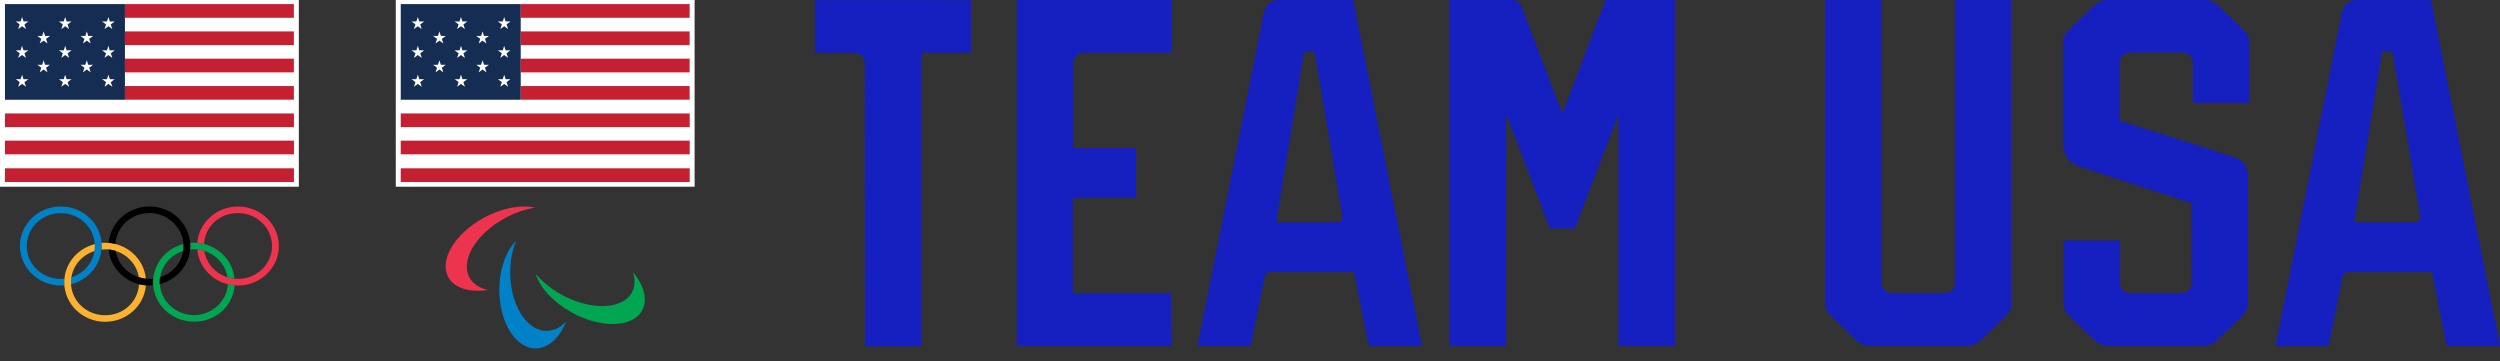
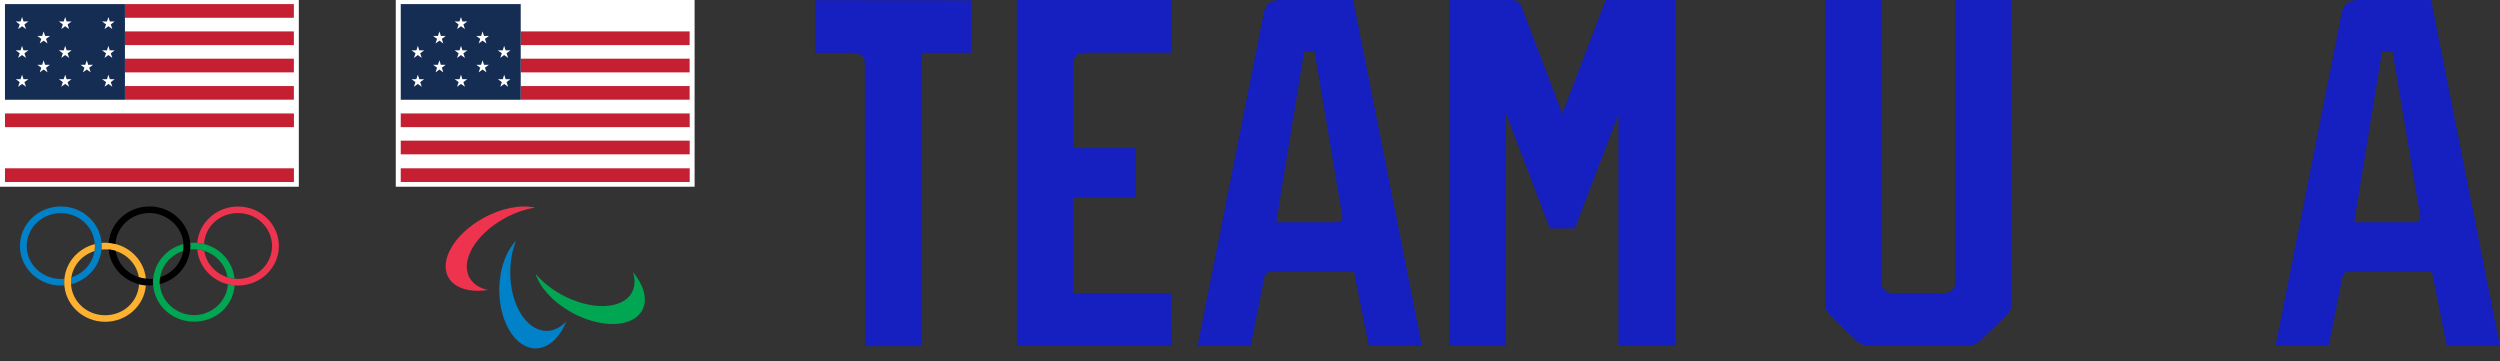
<svg xmlns="http://www.w3.org/2000/svg" width="332" height="48" viewBox="0 0 332 48" fill="none">
  <rect x="0" y="0" width="332" height="48" fill="#333333" stroke="none" />
  <g clip-path="url(#clip0_3799_72915)">
    <path fill-rule="evenodd" clip-rule="evenodd" d="M322.852 0H313.17C311.538 0 311.119 1.043 310.959 1.827C310.798 2.612 302.185 45.94 302.185 45.94H309.247C309.247 45.94 310.932 37.511 311.039 36.976C311.146 36.433 311.297 36.123 312.011 36.123H322.968L324.93 45.94H331.991L322.852 0ZM320.588 29.521H312.635L316.335 6.861H317.726C317.726 6.861 321.274 27.909 321.372 28.503C321.47 29.098 321.372 29.512 320.588 29.512V29.521Z" fill="#161FBF" />
    <path fill-rule="evenodd" clip-rule="evenodd" d="M259.648 37.493C259.648 38.347 259.157 38.933 258.052 38.933H251.454C250.34 38.933 249.858 38.347 249.858 37.493V0H242.378V40.26C242.378 41.044 242.61 41.424 243.216 42.036C243.831 42.648 246.078 44.802 246.381 45.104C246.952 45.664 247.522 45.931 248.432 45.931H261.074C261.984 45.931 262.545 45.656 263.125 45.104C263.437 44.802 265.675 42.648 266.29 42.036C266.905 41.424 267.128 41.044 267.128 40.26V0H259.648V37.493Z" fill="#161FBF" />
-     <path fill-rule="evenodd" clip-rule="evenodd" d="M294.687 0.827C294.108 0.267 293.546 0 292.636 0H280.056C279.147 0 278.585 0.276 278.006 0.827C277.693 1.129 275.456 3.284 274.84 3.896C274.225 4.508 274.002 4.887 274.002 5.671V19.229C274.002 20.979 275.34 21.858 276.089 22.108C276.838 22.358 291.023 26.978 291.023 26.978L291.041 37.493C291.041 38.347 290.559 38.933 289.445 38.933H283.123C282.009 38.933 281.527 38.347 281.527 37.493V31.942H274.056V40.269C274.056 41.053 274.279 41.432 274.894 42.044C275.34 42.492 277.479 44.544 278.059 45.113C278.639 45.673 279.2 45.94 280.11 45.94H292.467C293.376 45.94 293.938 45.664 294.518 45.113C294.83 44.811 297.068 42.656 297.683 42.044C298.298 41.432 298.53 41.053 298.53 40.269V23.513C298.53 21.703 297.38 21.1 296.551 20.815C295.721 20.531 281.492 16.032 281.492 16.032V8.421C281.492 7.568 281.973 6.981 283.088 6.981H289.632C290.746 6.981 291.228 7.568 291.228 8.421V13.67H298.708V5.671C298.708 4.887 298.476 4.508 297.861 3.896C297.246 3.284 295.008 1.129 294.696 0.827" fill="#161FBF" />
    <path fill-rule="evenodd" clip-rule="evenodd" d="M207.463 15.066L202.06 0.862C201.864 0.353 201.365 0 200.776 0H192.485V45.94H200.001V15.092L205.823 30.331H209.148L214.926 15.221V45.94H222.442V0H213.232L207.481 15.066H207.463Z" fill="#161FBF" />
    <path fill-rule="evenodd" clip-rule="evenodd" d="M144.134 6.999H155.609V0H135.04C135.04 0 135.04 45.931 135.04 45.94H155.591L155.555 38.933H142.493V26.262H150.865V19.66H142.529V8.438C142.529 7.585 143.019 6.999 144.125 6.999" fill="#161FBF" />
    <path fill-rule="evenodd" clip-rule="evenodd" d="M170.017 0C168.385 0 167.966 1.043 167.806 1.827C167.645 2.612 159.032 45.94 159.032 45.94H166.094C166.094 45.94 167.779 37.511 167.886 36.976C167.993 36.433 168.144 36.123 168.858 36.123H179.815L181.777 45.94H188.838L179.699 0H170.017ZM177.435 29.521H169.482L173.182 6.861H174.573C174.573 6.861 178.121 27.909 178.219 28.503C178.317 29.098 178.219 29.512 177.444 29.512L177.435 29.521Z" fill="#161FBF" />
    <path fill-rule="evenodd" clip-rule="evenodd" d="M108.256 7.016H113.258C114.364 7.016 114.854 7.602 114.854 8.455L114.89 45.966H122.361C122.361 45.966 122.361 19.867 122.361 7.016H128.968V0.034L108.23 0.017L108.256 7.024V7.016Z" fill="#161FBF" />
    <path d="M13.508 32.667C13.508 29.771 11.082 27.418 8.078 27.418C5.073 27.418 2.648 29.771 2.648 32.667C2.648 35.563 5.082 37.916 8.078 37.916C8.238 37.916 8.39 37.907 8.55 37.899C8.541 37.761 8.532 37.623 8.532 37.485C8.532 37.33 8.532 37.175 8.55 37.02C8.39 37.037 8.238 37.045 8.078 37.045C5.581 37.045 3.549 35.089 3.549 32.676C3.549 30.262 5.572 28.306 8.078 28.306C10.583 28.306 12.598 30.262 12.598 32.676C12.598 34.615 11.296 36.261 9.478 36.83C9.442 37.045 9.424 37.261 9.424 37.485C9.424 37.58 9.424 37.666 9.424 37.752C11.76 37.166 13.49 35.115 13.49 32.676" fill="#0081C8" />
    <path d="M37.036 32.667C37.036 35.563 34.602 37.916 31.607 37.916C28.771 37.916 26.445 35.813 26.195 33.132C26.516 33.167 26.828 33.227 27.131 33.322C27.452 35.425 29.333 37.037 31.607 37.037C34.103 37.037 36.127 35.08 36.127 32.667C36.127 30.253 34.103 28.297 31.607 28.297C29.11 28.297 27.238 30.107 27.095 32.4C26.81 32.331 26.507 32.279 26.195 32.253C26.418 29.555 28.754 27.426 31.607 27.426C34.611 27.426 37.036 29.779 37.036 32.675" fill="#EE334E" />
    <path d="M25.731 33.106C27.996 33.106 29.877 34.718 30.207 36.83C30.501 36.925 30.822 36.985 31.143 37.02C30.902 34.339 28.575 32.236 25.74 32.236C25.58 32.236 25.428 32.236 25.268 32.253C25.276 32.391 25.285 32.529 25.285 32.667C25.285 32.822 25.285 32.977 25.268 33.124C25.419 33.106 25.58 33.098 25.74 33.098M30.261 37.743C30.118 40.028 28.147 41.846 25.74 41.846C23.333 41.846 21.22 39.89 21.22 37.476C21.22 35.537 22.53 33.891 24.34 33.322C24.376 33.106 24.394 32.891 24.394 32.667C24.394 32.572 24.394 32.486 24.394 32.4C22.058 32.986 20.328 35.037 20.328 37.476C20.328 40.372 22.762 42.717 25.758 42.717C28.754 42.717 30.947 40.588 31.17 37.89C30.867 37.864 30.564 37.812 30.269 37.743" fill="#00A651" />
    <path d="M13.49 33.124C13.508 32.968 13.508 32.822 13.508 32.667C13.508 32.529 13.508 32.391 13.49 32.253C13.641 32.245 13.802 32.236 13.962 32.236C16.797 32.236 19.133 34.339 19.374 37.02C19.053 36.985 18.741 36.925 18.438 36.83C18.117 34.727 16.236 33.115 13.962 33.115C13.802 33.115 13.641 33.124 13.49 33.141M19.374 37.907C19.151 40.605 16.815 42.734 13.962 42.734C10.966 42.734 8.532 40.381 8.532 37.493C8.532 35.054 10.262 33.003 12.598 32.417C12.598 32.503 12.598 32.598 12.598 32.684C12.598 32.908 12.58 33.124 12.545 33.339C10.735 33.908 9.424 35.554 9.424 37.493C9.424 39.907 11.448 41.863 13.944 41.863C16.441 41.863 18.313 40.053 18.465 37.761C18.759 37.83 19.053 37.881 19.356 37.907" fill="#FCB131" />
    <path d="M19.847 27.418C16.994 27.418 14.658 29.547 14.435 32.245C14.738 32.27 15.041 32.322 15.335 32.391C15.478 30.098 17.448 28.288 19.847 28.288C22.245 28.288 24.376 30.245 24.376 32.658C24.376 34.597 23.065 36.244 21.255 36.813C21.22 37.028 21.202 37.244 21.202 37.468C21.202 37.562 21.202 37.649 21.202 37.735C23.538 37.149 25.267 35.097 25.267 32.658C25.267 29.762 22.842 27.409 19.838 27.409M19.838 37.028C17.573 37.028 15.692 35.416 15.362 33.313C15.068 33.218 14.747 33.15 14.426 33.124C14.667 35.804 16.994 37.907 19.829 37.907C19.989 37.907 20.141 37.907 20.301 37.89C20.293 37.752 20.284 37.614 20.284 37.476C20.284 37.321 20.284 37.166 20.301 37.02C20.15 37.037 19.989 37.045 19.829 37.045" fill="black" />
    <path d="M39.025 -0.095H0.66H0V0.543V24.16V24.797H0.66H39.025H39.684V24.16V0.543V-0.095H39.025Z" fill="white" />
    <path d="M39.025 0.543H16.592V2.362H39.025V0.543Z" fill="#C42032" />
    <path d="M39.025 4.172H16.592V5.991H39.025V4.172Z" fill="#C42032" />
    <path d="M39.025 7.792H16.592V9.611H39.025V7.792Z" fill="#C42032" />
    <path d="M39.025 11.429H16.592V13.239H39.025V11.429Z" fill="#C42032" />
    <path d="M39.034 15.066H0.66V16.885H39.034V15.066Z" fill="#C42032" />
-     <path d="M39.034 18.678H0.66V20.496H39.034V18.678Z" fill="#C42032" />
    <path d="M39.034 22.35H0.66V24.168H39.034V22.35Z" fill="#C42032" />
    <path d="M16.592 0.543H0.66V13.248H16.592V0.543Z" fill="#152C53" />
    <path d="M3.121 2.853H3.771L3.245 3.241L3.45 3.861L2.933 3.482L2.407 3.861L2.612 3.241L2.095 2.853H2.728L2.933 2.258L3.121 2.853Z" fill="white" />
    <path d="M3.121 6.688H3.771L3.245 7.076L3.45 7.688L2.924 7.309L2.407 7.688L2.621 7.076L2.086 6.688H2.737L2.924 6.085L3.121 6.688Z" fill="white" />
    <path d="M3.121 10.516H3.771L3.245 10.903L3.45 11.524L2.933 11.145L2.407 11.524L2.612 10.903L2.095 10.516H2.728L2.933 9.921L3.121 10.516Z" fill="white" />
    <path d="M8.845 2.853H9.504L8.978 3.241L9.174 3.861L8.657 3.482L8.14 3.861L8.345 3.241L7.819 2.853H8.461L8.657 2.258L8.845 2.853Z" fill="white" />
    <path d="M8.853 6.688H9.504L8.978 7.076L9.183 7.688L8.657 7.309L8.14 7.688L8.345 7.076L7.819 6.688H8.47L8.657 6.085L8.853 6.688Z" fill="white" />
    <path d="M8.845 10.516H9.504L8.978 10.903L9.174 11.524L8.657 11.145L8.14 11.524L8.345 10.903L7.819 10.516H8.461L8.657 9.921L8.845 10.516Z" fill="white" />
    <path d="M14.586 2.853H15.228L14.711 3.241L14.916 3.861L14.399 3.482L13.882 3.861L14.087 3.241L13.552 2.853H14.203L14.399 2.258L14.586 2.853Z" fill="white" />
    <path d="M14.577 6.688H15.228L14.711 7.076L14.916 7.688L14.39 7.309L13.873 7.688L14.087 7.076L13.552 6.688H14.203L14.39 6.085L14.577 6.688Z" fill="white" />
    <path d="M14.586 10.516H15.228L14.711 10.903L14.916 11.524L14.399 11.145L13.882 11.524L14.087 10.903L13.552 10.516H14.203L14.399 9.921L14.586 10.516Z" fill="white" />
    <path d="M5.991 4.775H6.633L6.116 5.163L6.312 5.775L5.795 5.396L5.278 5.775L5.483 5.163L4.957 4.775H5.599L5.795 4.172L5.991 4.775Z" fill="white" />
    <path d="M5.983 8.602H6.633L6.116 8.99L6.312 9.61L5.795 9.231L5.278 9.61L5.483 8.99L4.957 8.602H5.599L5.795 8.007L5.983 8.602Z" fill="white" />
-     <path d="M11.715 4.775H12.366L11.84 5.163L12.045 5.775L11.528 5.396L11.011 5.775L11.216 5.163L10.69 4.775H11.332L11.528 4.172L11.715 4.775Z" fill="white" />
    <path d="M11.715 8.602H12.366L11.84 8.99L12.045 9.61L11.528 9.231L11.011 9.61L11.216 8.99L10.69 8.602H11.323L11.528 8.007L11.715 8.602Z" fill="white" />
    <path d="M91.593 -0.095H53.219H52.559V0.543V24.16V24.797H53.219H91.593H92.243V24.16V0.543V-0.095H91.593Z" fill="white" />
-     <path d="M91.584 0.543H69.151V2.362H91.584V0.543Z" fill="#C42032" />
+     <path d="M91.584 0.543H69.151H91.584V0.543Z" fill="#C42032" />
    <path d="M91.584 4.172H69.151V5.991H91.584V4.172Z" fill="#C42032" />
    <path d="M91.584 7.792H69.151V9.611H91.584V7.792Z" fill="#C42032" />
    <path d="M91.584 11.429H69.151V13.239H91.584V11.429Z" fill="#C42032" />
    <path d="M91.593 15.066H53.219V16.885H91.593V15.066Z" fill="#C42032" />
    <path d="M91.593 18.678H53.219V20.496H91.593V18.678Z" fill="#C42032" />
    <path d="M91.593 22.35H53.219V24.168H91.593V22.35Z" fill="#C42032" />
    <path d="M69.151 0.543H53.219V13.248H69.151V0.543Z" fill="#152C53" />
-     <path d="M55.68 2.853H56.33L55.804 3.241L56.009 3.861L55.492 3.482L54.966 3.861L55.171 3.241L54.654 2.853H55.287L55.492 2.258L55.68 2.853Z" fill="white" />
    <path d="M55.68 6.688H56.33L55.804 7.076L56.009 7.697L55.492 7.309L54.966 7.697L55.18 7.076L54.654 6.688H55.296L55.492 6.085L55.68 6.688Z" fill="white" />
    <path d="M55.68 10.516H56.33L55.804 10.903L56.009 11.524L55.492 11.145L54.966 11.524L55.171 10.903L54.654 10.516H55.287L55.492 9.921L55.68 10.516Z" fill="white" />
    <path d="M61.404 2.853H62.063L61.537 3.241L61.742 3.861L61.216 3.482L60.699 3.861L60.904 3.241L60.378 2.853H61.02L61.216 2.258L61.404 2.853Z" fill="white" />
    <path d="M61.413 6.688H62.063L61.537 7.076L61.742 7.697L61.216 7.309L60.699 7.697L60.904 7.076L60.378 6.688H61.029L61.216 6.085L61.413 6.688Z" fill="white" />
    <path d="M61.404 10.516H62.063L61.537 10.903L61.742 11.524L61.216 11.145L60.699 11.524L60.904 10.903L60.378 10.516H61.02L61.216 9.921L61.404 10.516Z" fill="white" />
-     <path d="M67.145 2.853H67.787L67.27 3.241L67.475 3.861L66.958 3.482L66.441 3.861L66.646 3.241L66.111 2.853H66.762L66.958 2.258L67.145 2.853Z" fill="white" />
    <path d="M67.145 6.688H67.787L67.27 7.076L67.475 7.688L66.949 7.309L66.432 7.688L66.646 7.076L66.111 6.688H66.762L66.949 6.085L67.145 6.688Z" fill="white" />
    <path d="M67.145 10.516H67.787L67.27 10.903L67.475 11.524L66.958 11.145L66.441 11.524L66.646 10.903L66.111 10.516H66.762L66.958 9.921L67.145 10.516Z" fill="white" />
    <path d="M58.55 4.775H59.192L58.675 5.163L58.871 5.775L58.354 5.396L57.837 5.775L58.042 5.163L57.516 4.775H58.158L58.354 4.172L58.55 4.775Z" fill="white" />
    <path d="M58.542 8.602H59.192L58.675 8.99L58.871 9.61L58.354 9.231L57.837 9.61L58.042 8.99L57.516 8.602H58.158L58.354 8.007L58.542 8.602Z" fill="white" />
    <path d="M64.275 4.775H64.925L64.399 5.163L64.604 5.775L64.087 5.396L63.57 5.775L63.775 5.163L63.249 4.775H63.891L64.087 4.172L64.275 4.775Z" fill="white" />
    <path d="M64.275 8.602H64.925L64.399 8.99L64.604 9.61L64.087 9.231L63.57 9.61L63.775 8.99L63.249 8.602H63.891L64.087 8.007L64.275 8.602Z" fill="white" />
    <path d="M71.086 27.573C69.187 27.151 66.584 27.616 64.132 28.986C60.289 31.133 58.256 34.675 59.585 36.899C60.432 38.321 62.456 38.864 64.8 38.511C63.722 38.269 62.875 37.752 62.393 36.942C61.065 34.718 63.097 31.176 66.94 29.029C68.331 28.254 69.758 27.771 71.086 27.573Z" fill="#EE334E" />
    <path d="M71.122 36.356C71.692 38.157 73.413 40.105 75.865 41.467C79.708 43.613 83.898 43.544 85.227 41.312C86.074 39.889 85.557 37.933 84.059 36.14C84.38 37.157 84.344 38.131 83.863 38.933C82.534 41.157 78.335 41.225 74.501 39.088C73.11 38.312 71.96 37.355 71.122 36.347" fill="#00A651" />
    <path d="M68.518 31.986C67.19 33.365 66.307 35.778 66.307 38.511C66.307 42.794 68.465 46.268 71.131 46.268C72.834 46.268 74.323 44.846 75.187 42.708C74.439 43.484 73.538 43.941 72.584 43.941C69.918 43.941 67.76 40.467 67.76 36.183C67.76 34.632 68.046 33.193 68.527 31.986" fill="#0081C8" />
  </g>
  <defs>
    <clipPath id="clip0_3799_72915">
      <rect width="332" height="48" fill="white" />
    </clipPath>
  </defs>
</svg>